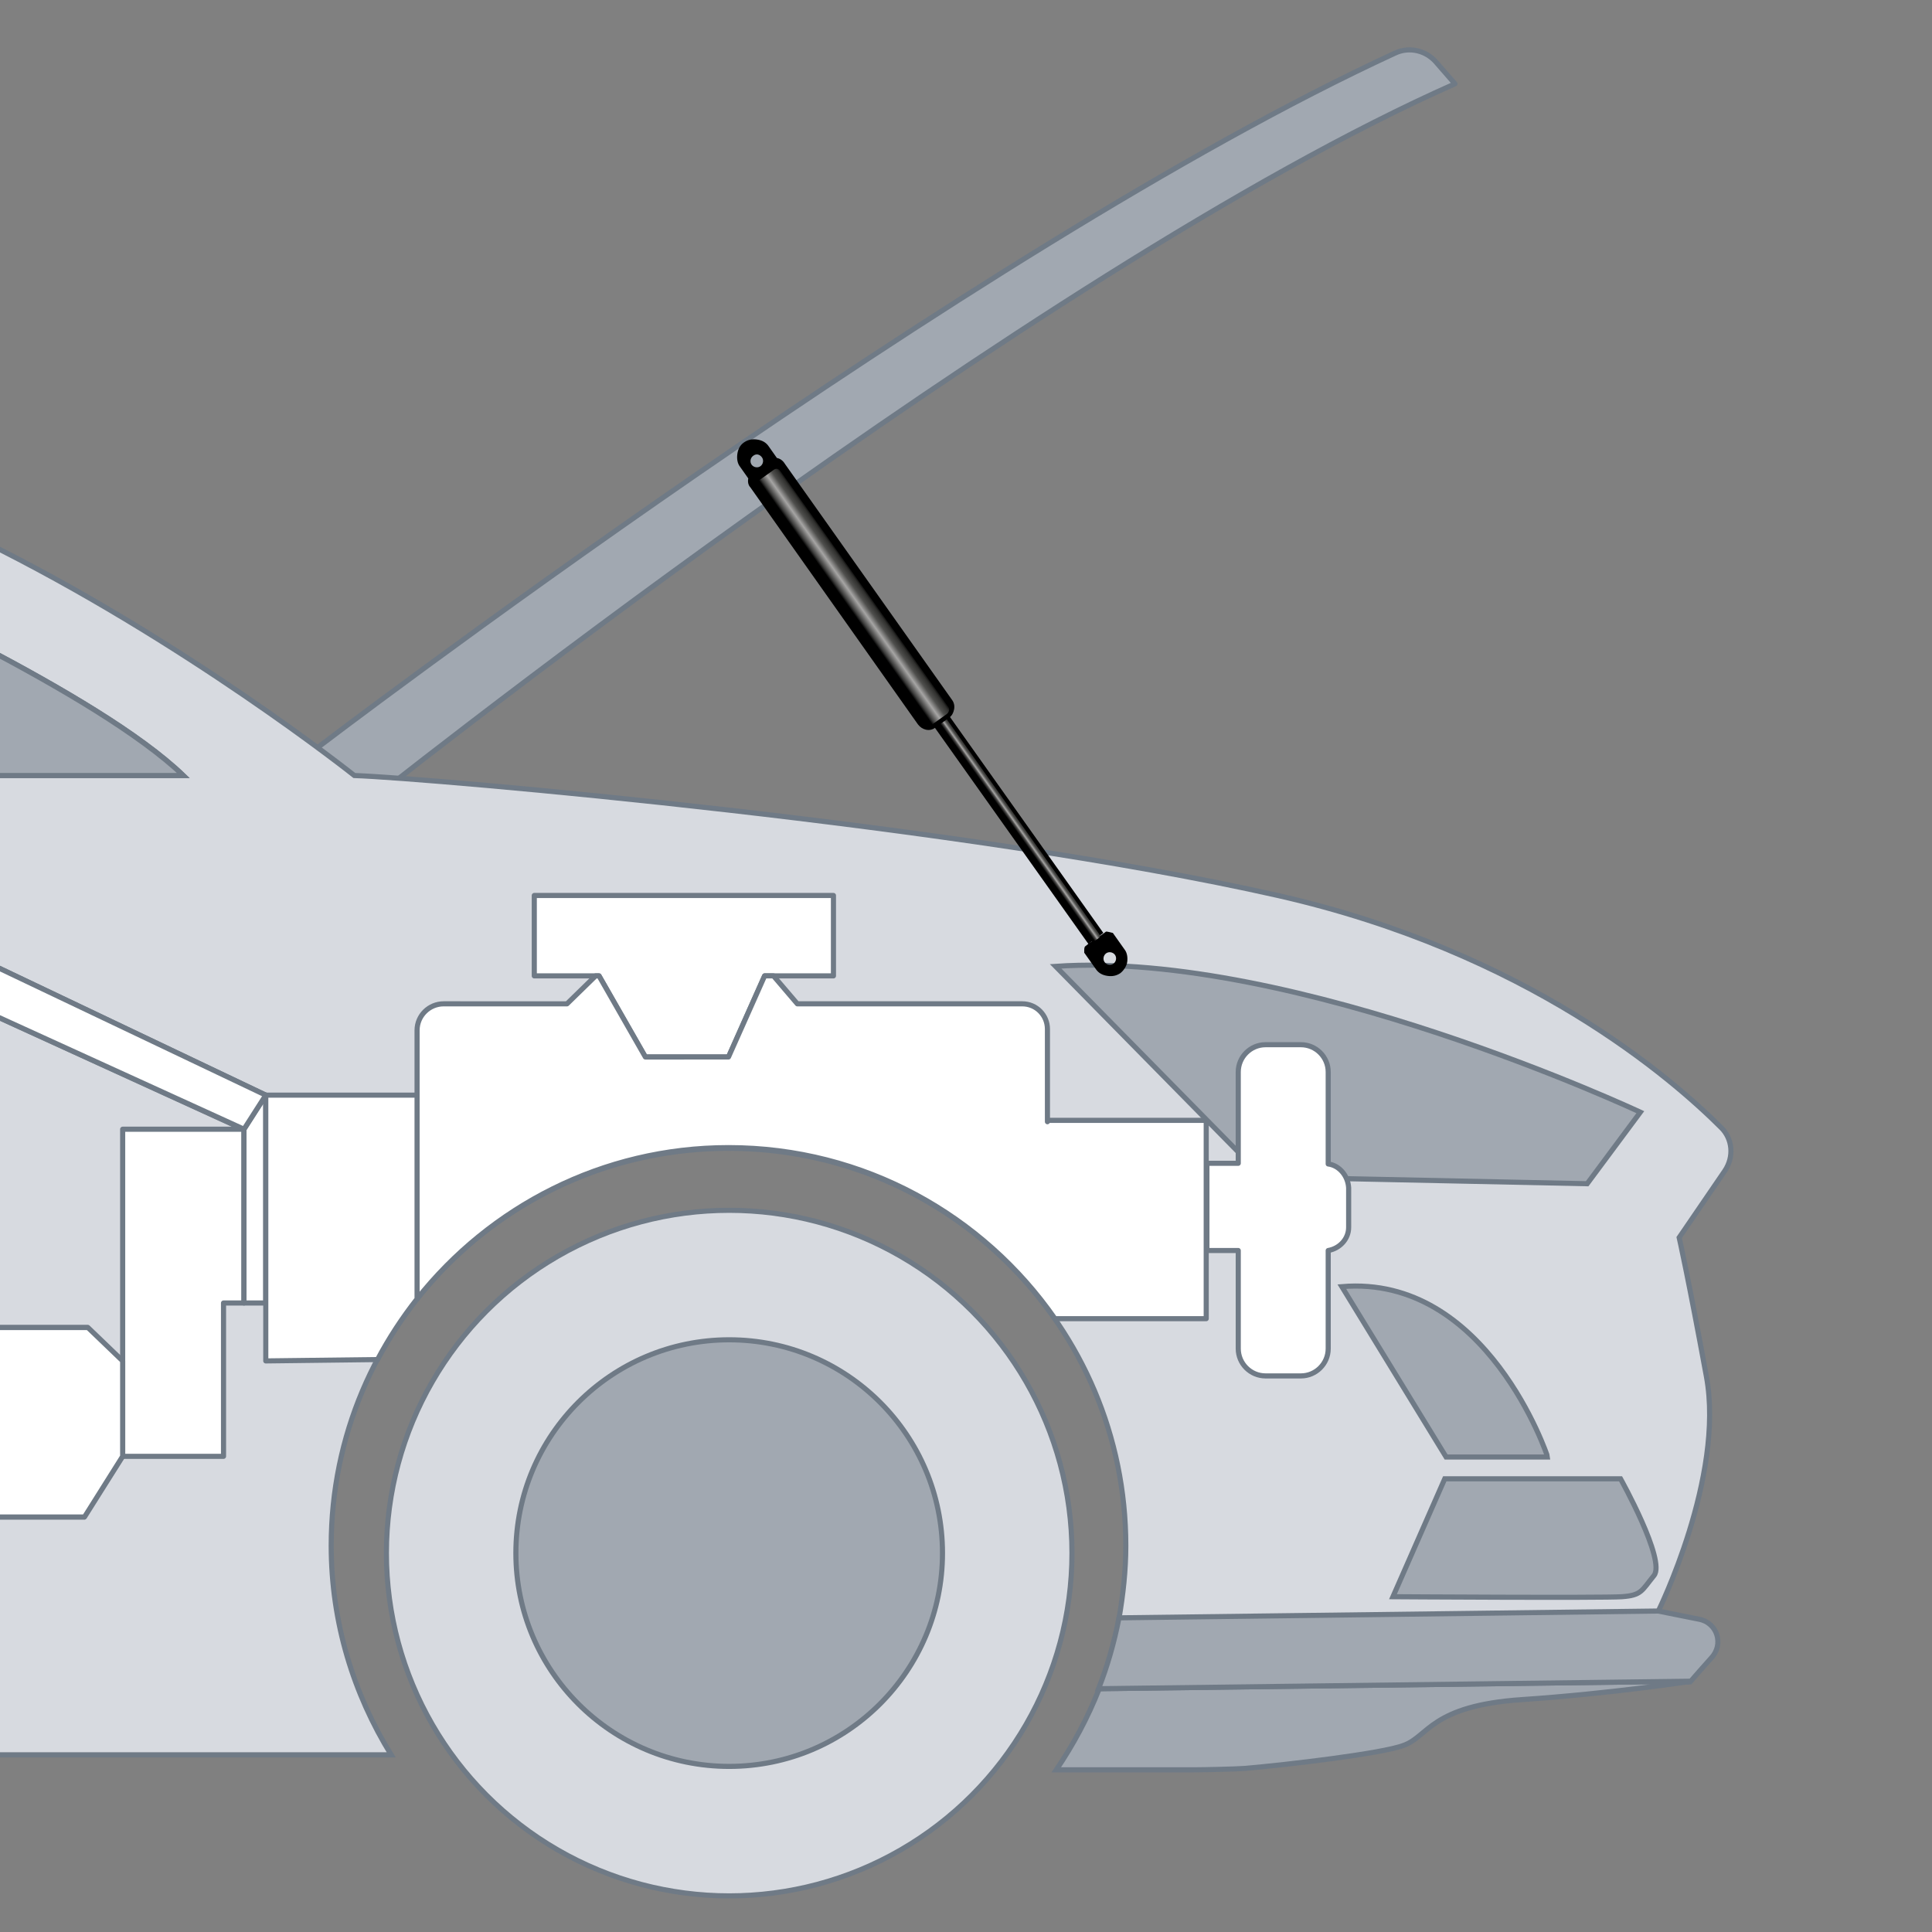
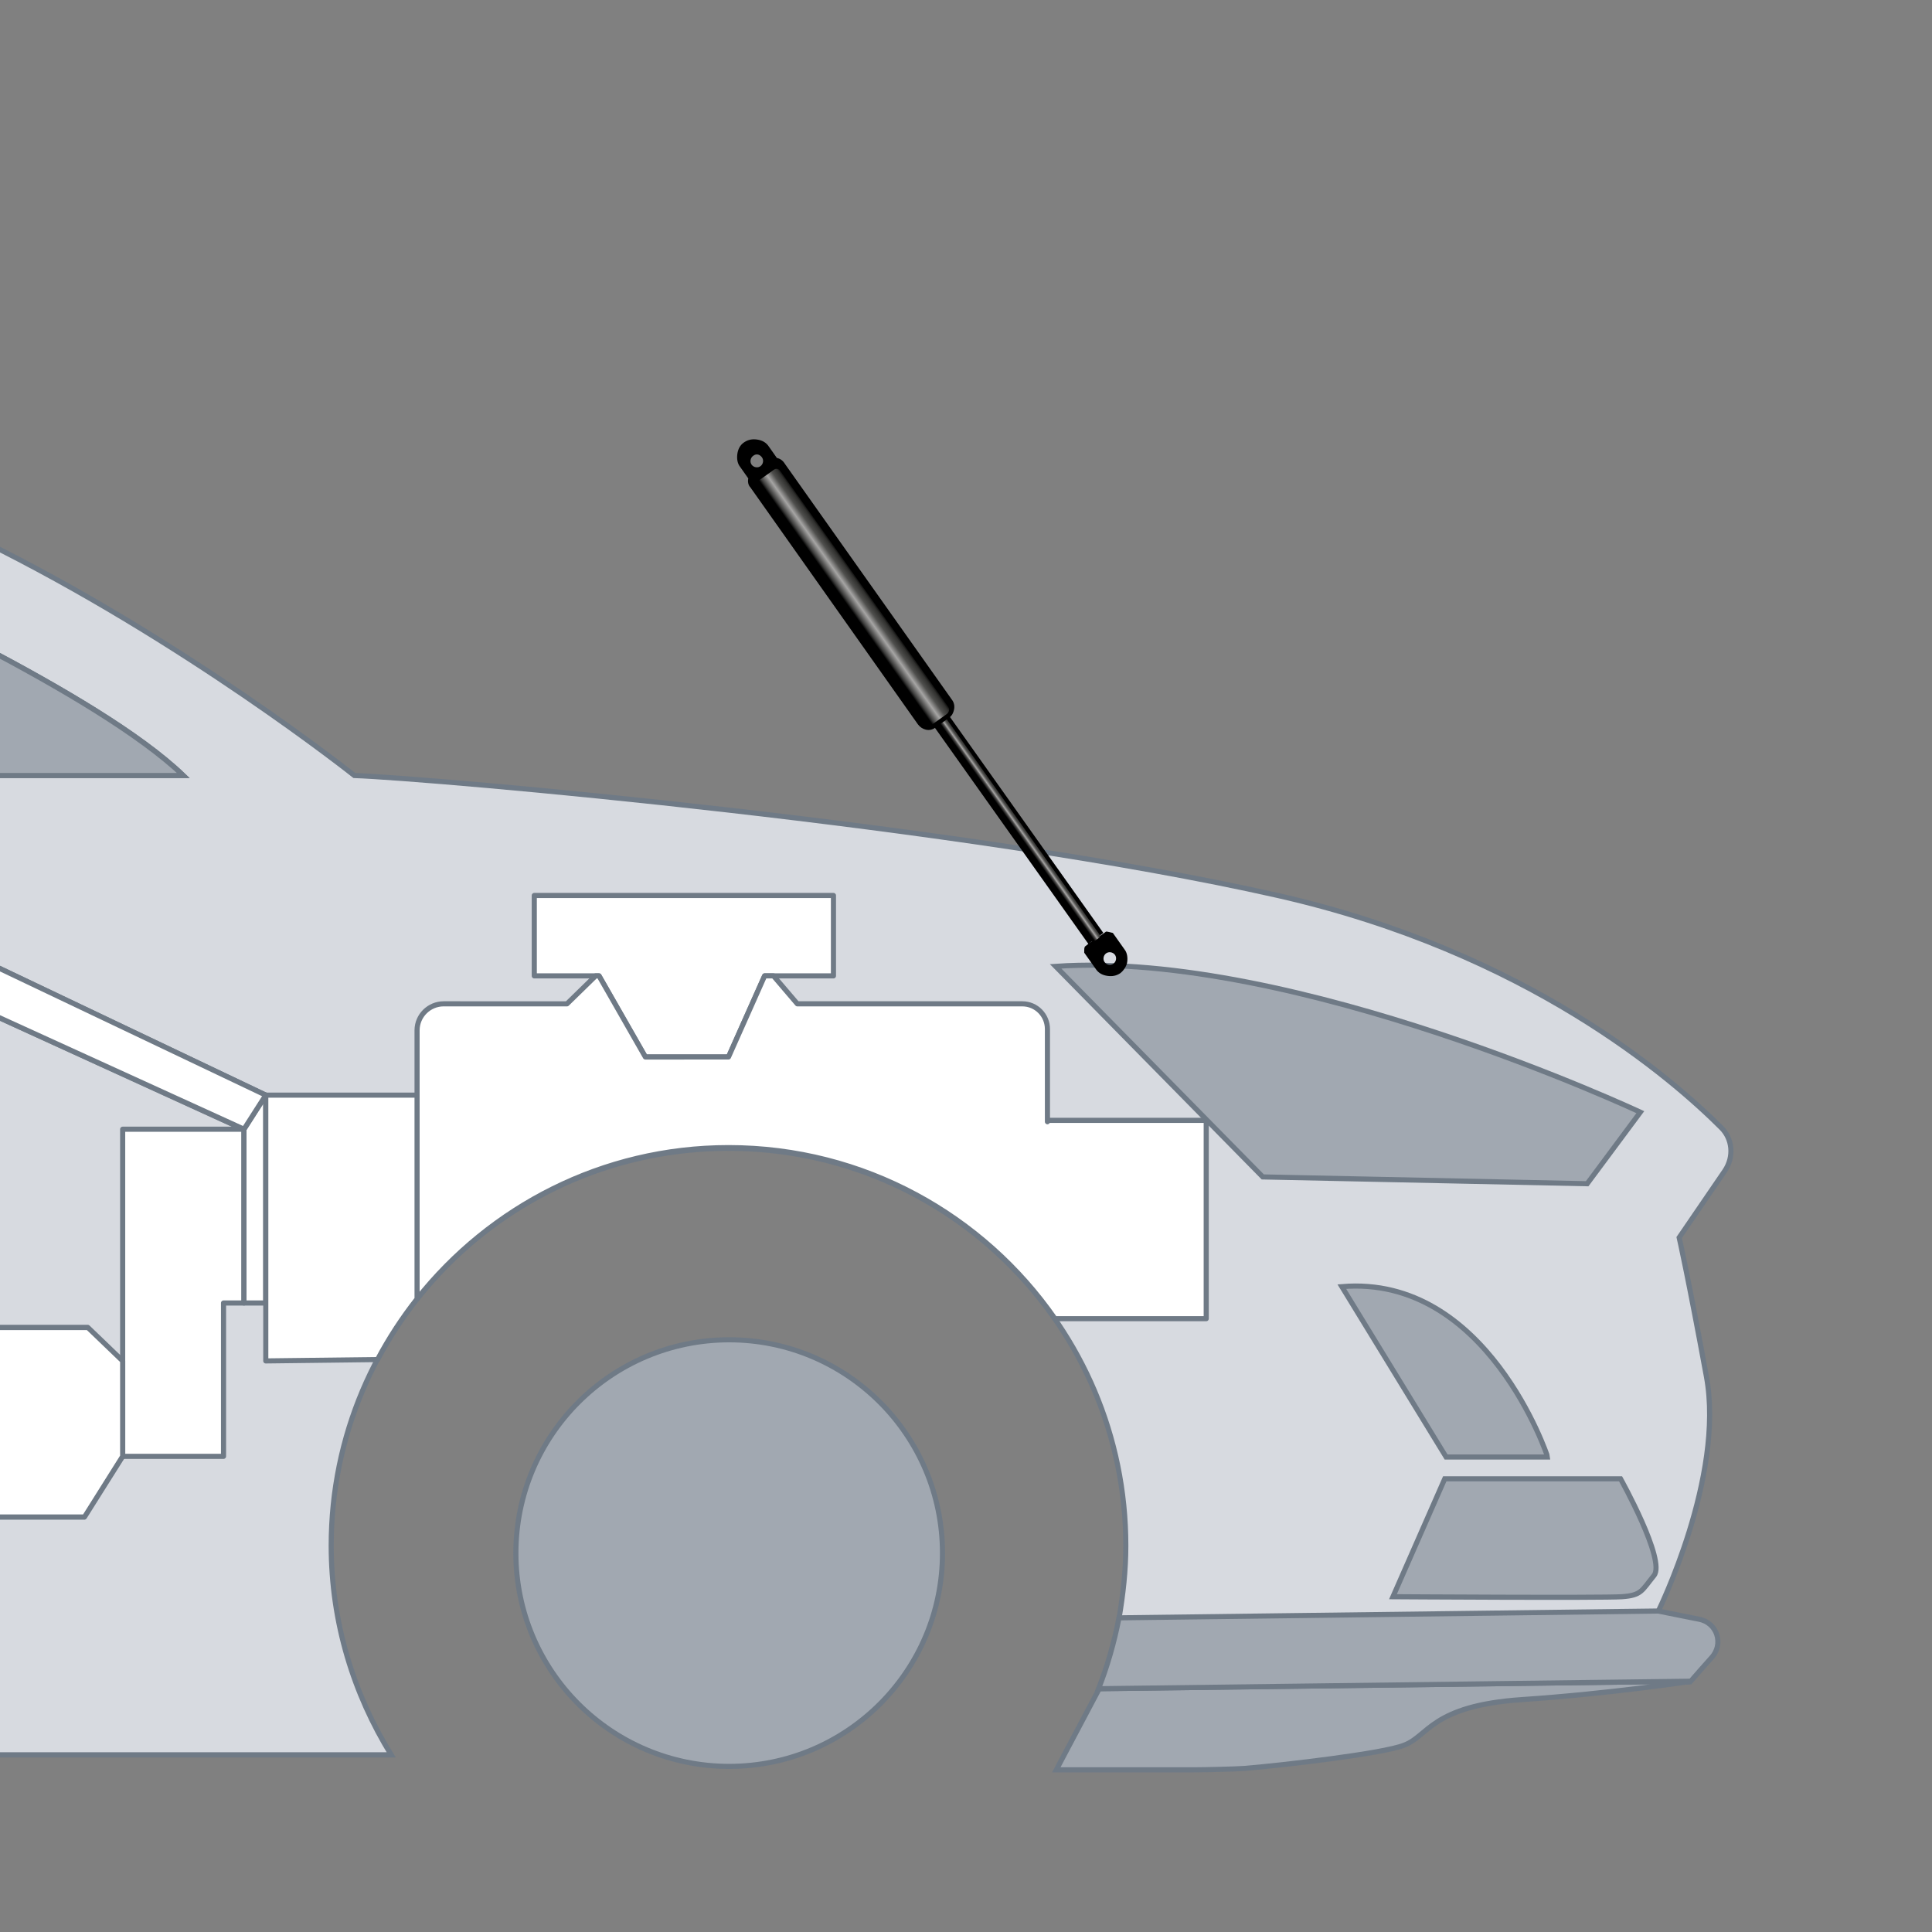
<svg xmlns="http://www.w3.org/2000/svg" version="1.1" x="0px" y="0px" viewBox="0 0 283.5 283.5" style="enable-background:new 0 0 283.5 283.5;" xml:space="preserve">
  <rect x="0" y="0" width="283.5" height="283.5" fill="#808080" stroke="none" />
  <style type="text/css">
	.st0{fill:#A1A8B1;stroke:#6F7A86;stroke-width:0.75;stroke-linecap:round;stroke-linejoin:round;stroke-miterlimit:10;}
	.st1{fill:#D7DAE0;stroke:#6F7A86;stroke-width:0.75;stroke-miterlimit:10;}
	.st2{fill:#D7DAE0;stroke:#6F7A86;stroke-width:0.75;stroke-linecap:round;stroke-linejoin:round;stroke-miterlimit:10;}
	.st3{fill:#FFFFFF;stroke:#6F7A86;stroke-width:0.75;stroke-linecap:round;stroke-linejoin:round;stroke-miterlimit:10;}
	.st4{fill:#A1A8B1;stroke:#6F7A86;stroke-width:0.75;stroke-miterlimit:10;}
	.st5{fill:none;stroke:#56083D;stroke-width:0.75;stroke-miterlimit:10;}
	.st6{fill:none;stroke:#6F7A86;stroke-width:0.75;stroke-miterlimit:10;}
	.st7{fill:url(#SVGID_1_);}
	.st8{fill:url(#SVGID_00000166647287447742642380000007667917188368446596_);}
	.st9{display:none;}
	.st10{display:inline;}
	.st11{fill:url(#SVGID_00000087380610859203748320000016638980408297786762_);}
	.st12{fill:none;stroke:#1E1E1C;stroke-width:0.5;stroke-linecap:round;stroke-miterlimit:10;}
</style>
  <g id="Motorhaube">
-     <path class="st0" d="M213.5,12.3C152,39.5,52.7,118.8,52.7,118.8l-6.1-9.1c0,0,96.4-73.5,158.1-101.9c2.1-1,4.6-0.4,6.1,1.4   L213.5,12.3z" />
    <path class="st1" d="M252.6,165.5c-7.2-7.2-28.5-25.8-65.1-34.1C141.5,121,63.3,114.2,52,113.8c0,0-25-19.9-54.7-34.5v15.5   c11.6,6.1,23.3,12.9,29.6,19H-2.8v27L39,160.7l-3.3,5l-38.5-17.6v46.7h15.6l5.1,4.9v14.1l-5.6,8.8H-2.8v34.9h60.2   c-5.5-8.9-8.8-19.4-8.8-30.7c0-32.2,26.1-58.3,58.3-58.3s58.3,26.1,58.3,58.3c0,3.7-0.4,7.2-1,10.7l79.1-1c0,0,9.8-19.8,7.1-34.5   s-4-20.4-4-20.4l6.7-9.8C254.5,169.7,254.2,167.1,252.6,165.5z" />
-     <circle class="st2" cx="107" cy="227.9" r="50.3" />
    <circle class="st0" cx="107" cy="227.9" r="31.3" />
    <polygon class="st3" points="78.4,131.4 78.4,143.2 87.4,143.2 87.9,143.2 94.7,155.1 106.9,155.1 112.2,143.2 113.5,143.2    122.3,143.2 122.3,131.4  " />
    <polygon class="st3" points="18,165.7 35.8,165.7 35.8,191.2 32.8,191.2 32.8,213.7 18,213.7  " />
    <polygon class="st3" points="39,191.2 39,160.7 35.8,165.7 35.8,191.2  " />
    <path class="st4" d="M196.9,188.8l15.3,25h14.9C227.1,213.7,218.2,187,196.9,188.8z" />
    <path class="st4" d="M212,217h25.8c0,0,6.7,12,4.9,14.2c-1.8,2.2-1.8,2.9-4.7,3.1c-2.9,0.2-33.6,0-33.6,0L212,217z" />
    <path class="st4" d="M232.9,173.7l7.8-10.5c0,0-50.7-23.8-85.8-21.4l30.4,30.9L232.9,173.7z" />
    <path class="st6" d="M161.3,247.9l86.9-1.1L161.3,247.9C161.3,247.9,161.3,247.9,161.3,247.9z" />
-     <path class="st4" d="M155,259.7h20.2c1.3,0,6.1-0.1,7.4-0.2c6-0.5,20.4-2.2,23.4-3.4c3.6-1.3,4-5.8,17.3-6.7   c13.3-0.9,24.9-2.7,24.9-2.7l-86.9,1.1C159.6,252.1,157.5,256,155,259.7z" />
+     <path class="st4" d="M155,259.7h20.2c1.3,0,6.1-0.1,7.4-0.2c6-0.5,20.4-2.2,23.4-3.4c3.6-1.3,4-5.8,17.3-6.7   c13.3-0.9,24.9-2.7,24.9-2.7l-86.9,1.1z" />
    <path class="st4" d="M249.3,237.6l-6-1.2l-79.1,1c-0.7,3.6-1.7,7.1-3,10.4l86.9-1.1l1.4-1.6l1.6-1.8   C253,241.3,252,238.1,249.3,237.6z" />
    <path class="st3" d="M153.7,164.6V151c0-2-1.6-3.7-3.7-3.7H117l-3.5-4.1h-1.3l-5.3,11.9H94.7l-6.8-11.9h-0.5l-4.2,4.1H65.1   c-2.1,0-3.9,1.7-3.9,3.9v39.4c10.7-13.5,27.2-22.2,45.7-22.2c19.9,0,37.4,10,47.9,25.1h22.2v-10.1v-12.8v-6.2H153.7z" />
    <path class="st3" d="M61.2,160.7H39v39l16.4-0.2c1.7-3.2,3.6-6.1,5.8-8.9V160.7z" />
-     <path class="st3" d="M194.9,170.8v-13.5c0-2.2-1.8-4-4-4h-5.2c-2.2,0-4,1.8-4,4v13.4h-4.6v12.8h4.6v14.4c0,2.2,1.8,4,4,4h5.2   c2.2,0,4-1.8,4-4v-14.4c1.7-0.3,3-1.7,3-3.4v-5.8C197.8,172.5,196.5,171,194.9,170.8z" />
    <polygon class="st3" points="35.8,165.7 39,160.7 -2.8,140.8 -2.8,148.1  " />
    <polygon class="st3" points="12.4,222.6 18,213.7 18,199.7 12.9,194.8 -2.8,194.8 -2.8,222.6  " />
    <path class="st4" d="M26.9,113.8c-6.4-6.1-18-12.9-29.6-19v19H26.9z" />
  </g>
  <g id="Gas_spring">
    <g>
      <path d="M161.9,136.9l-24-33.8c-0.4-0.6-1-0.8-1.4-0.5l-0.8,0.6c0,0,0,0,0,0c-0.2,0.1-0.3,0.4-0.3,0.6c0,0.3,0.1,0.6,0.3,0.9    l24,33.8 M159.7,138.5l-0.5,0.4c-0.1,0.2-0.1,0.4-0.1,0.5l0,0.4l1.7,2.4c0.4,0.6,1,0.9,1.7,1c0.7,0.1,1.3,0,1.9-0.4    c0.5-0.4,0.9-1,1-1.6c0.1-0.7,0-1.4-0.4-1.9l-1.7-2.4l-0.4-0.1c-0.1,0-0.3-0.1-0.6-0.1l-0.4,0.3 M162.1,141.2    c-0.3-0.4-0.2-1,0.2-1.3c0.4-0.3,1-0.2,1.3,0.2c0.3,0.4,0.2,1-0.2,1.3C163,141.7,162.4,141.6,162.1,141.2z" />
      <linearGradient id="SVGID_1_" gradientUnits="userSpaceOnUse" x1="85.831" y1="696.186" x2="87.303" y2="696.186" gradientTransform="matrix(-0.815 0.579 0.579 0.815 -183.527 -496.89)">
        <stop offset="3.640777e-02" style="stop-color:#000000" />
        <stop offset="0.16" style="stop-color:#30302E" />
        <stop offset="0.342" style="stop-color:#4F4F4D" />
        <stop offset="0.566" style="stop-color:#A6A5A4" />
        <stop offset="0.721" style="stop-color:#4B4A49" />
        <stop offset="0.949" style="stop-color:#000000" />
      </linearGradient>
      <path class="st7" d="M160.6,138.1l0.7-0.5c0.1-0.1,0.2-0.3,0.1-0.4l-23.7-33.4c-0.1-0.1-0.3-0.2-0.4-0.1l-0.7,0.5    c-0.1,0.1-0.2,0.3-0.1,0.4l23.7,33.4C160.2,138.2,160.4,138.2,160.6,138.1z" />
      <g>
        <path d="M134.7,106.3c0.6,0.8,1.7,1.1,2.5,0.5c0,0,0,0,0,0l2.1-1.5c0,0,0,0,0,0c0.4-0.3,0.6-0.7,0.7-1.2c0.1-0.5,0-1-0.3-1.4     l-24.5-34.6c-0.3-0.5-0.7-0.8-1.2-0.9l-1.2-1.7c-0.4-0.6-1-0.9-1.7-1c-0.7-0.1-1.3,0-1.9,0.4c-0.6,0.4-0.9,1-1,1.7     c-0.1,0.7,0,1.4,0.4,1.9l1.2,1.7c-0.1,0.5,0,1,0.3,1.3L134.7,106.3z M111.8,67.1c0.3,0.4,0.2,1-0.2,1.3c-0.4,0.3-1,0.2-1.3-0.2     c-0.3-0.4-0.2-1,0.2-1.3C111,66.5,111.5,66.7,111.8,67.1z" />
        <linearGradient id="SVGID_00000125571540621655957480000001019574687460457131_" gradientUnits="userSpaceOnUse" x1="84.641" y1="655.269" x2="88.493" y2="655.269" gradientTransform="matrix(-0.815 0.579 0.579 0.815 -183.527 -496.89)">
          <stop offset="1.213592e-02" style="stop-color:#000000" />
          <stop offset="0.131" style="stop-color:#30302E" />
          <stop offset="0.342" style="stop-color:#4F4F4D" />
          <stop offset="0.566" style="stop-color:#A6A5A4" />
          <stop offset="0.833" style="stop-color:#3B3B3A" />
          <stop offset="0.932" style="stop-color:#000000" />
        </linearGradient>
        <path style="fill:url(#SVGID_00000125571540621655957480000001019574687460457131_);" d="M136.8,106.3c-0.3,0.2-0.6,0.1-0.8-0.3     l-24.7-34.7c-0.2-0.3-0.1-0.7,0.2-0.9l2.1-1.5c0.3-0.2,0.7-0.1,0.9,0.2l24.7,34.7c0.2,0.3,0,0.8-0.3,1L136.8,106.3z" />
      </g>
    </g>
  </g>
  <g id="Powerrise" class="st9">
    <g class="st10">
      <path d="M114.6,69.1l11.9,16.3l0.4,0.1l19.8,27.2c0,0,0,0.1,0,0.3l13.4,18.4l1.5,2.1l0.5,0.7c0,0,0.3,0.4,0.3,0.6l0,0    c-0.2,0.3-0.4,0.6-0.8,0.8c-0.1,0.3,0,0.6,0.2,0.9c0.1,0.2,0.3,0.3,0.6,0.4l0.1,0c0.2,0.1,0.4,0.2,0.5,0.4l0.4,0.5    c0.3,0.5,0.2,1.2-0.3,1.5l-0.2,0.2c-0.5,0.4-1.2,0.3-1.5-0.2l-0.4-0.5c-0.1-0.2-0.2-0.4-0.2-0.6l0-0.1c0-0.2-0.1-0.5-0.2-0.6    c-0.2-0.3-0.5-0.4-0.8-0.4c-0.3,0.2-0.7,0.4-1,0.5l0,0c-0.2,0-0.5-0.5-0.5-0.5l-0.5-0.7l-1.5-2.1l-13.4-18.4    c-0.1-0.1-0.2-0.1-0.2-0.1l-19.8-27.2l0-0.4l-11.9-16.3c0,0-0.3-0.4-0.3-0.6l0,0c0.2-0.3,0.4-0.5,0.7-0.8c0.1-0.3,0-0.6-0.2-0.8    c-0.1-0.2-0.3-0.3-0.5-0.4l-0.1,0c-0.2-0.1-0.4-0.2-0.5-0.4l-0.4-0.5c-0.3-0.5-0.2-1.2,0.2-1.5l0.2-0.2c0.5-0.3,1.2-0.2,1.5,0.2    l0.4,0.5c0.1,0.2,0.2,0.4,0.2,0.6l0,0.1c0,0.2,0.1,0.4,0.2,0.6c0.2,0.3,0.5,0.4,0.7,0.4c0.3-0.2,0.6-0.4,0.9-0.4l0,0    C114.2,68.6,114.6,69.1,114.6,69.1" />
      <linearGradient id="SVGID_00000059305599838549218160000010898885851802435729_" gradientUnits="userSpaceOnUse" x1="-242.428" y1="-155.391" x2="-238.19" y2="-155.391" gradientTransform="matrix(0.809 -0.588 0.588 0.809 422.113 87.37)">
        <stop offset="0" style="stop-color:#30302E" />
        <stop offset="0.342" style="stop-color:#4F4F4D" />
        <stop offset="0.566" style="stop-color:#A6A5A4" />
        <stop offset="0.721" style="stop-color:#4B4A49" />
        <stop offset="1" style="stop-color:#000000" />
      </linearGradient>
      <path style="fill:url(#SVGID_00000059305599838549218160000010898885851802435729_);" d="M114.4,69.5l11.8,16.2l0.3,0.2l19.6,27    c0,0,0,0.1,0.1,0.3l13.3,18.2l1.5,2.1l0.5,0.7c0,0,0.3,0.4,0.3,0.6l0,0c-0.1,0.3-2.8,2.2-3,2.2l0,0c-0.2,0-0.5-0.5-0.5-0.5    l-0.5-0.7l-1.5-2.1L143,115.5c-0.1-0.1-0.2-0.1-0.2-0.1l-19.6-27l0-0.4l-11.8-16.2c0,0-0.3-0.4-0.3-0.6l0,0    c0.1-0.2,2.6-2.1,2.9-2.1l0,0C114.1,69,114.4,69.5,114.4,69.5" />
      <path class="st12" d="M126.5,85.7c0,0-1.6,0.9-3.6,2.6" />
      <path class="st12" d="M146.6,113.3c0,0-1.6,0.9-3.6,2.6" />
    </g>
  </g>
</svg>